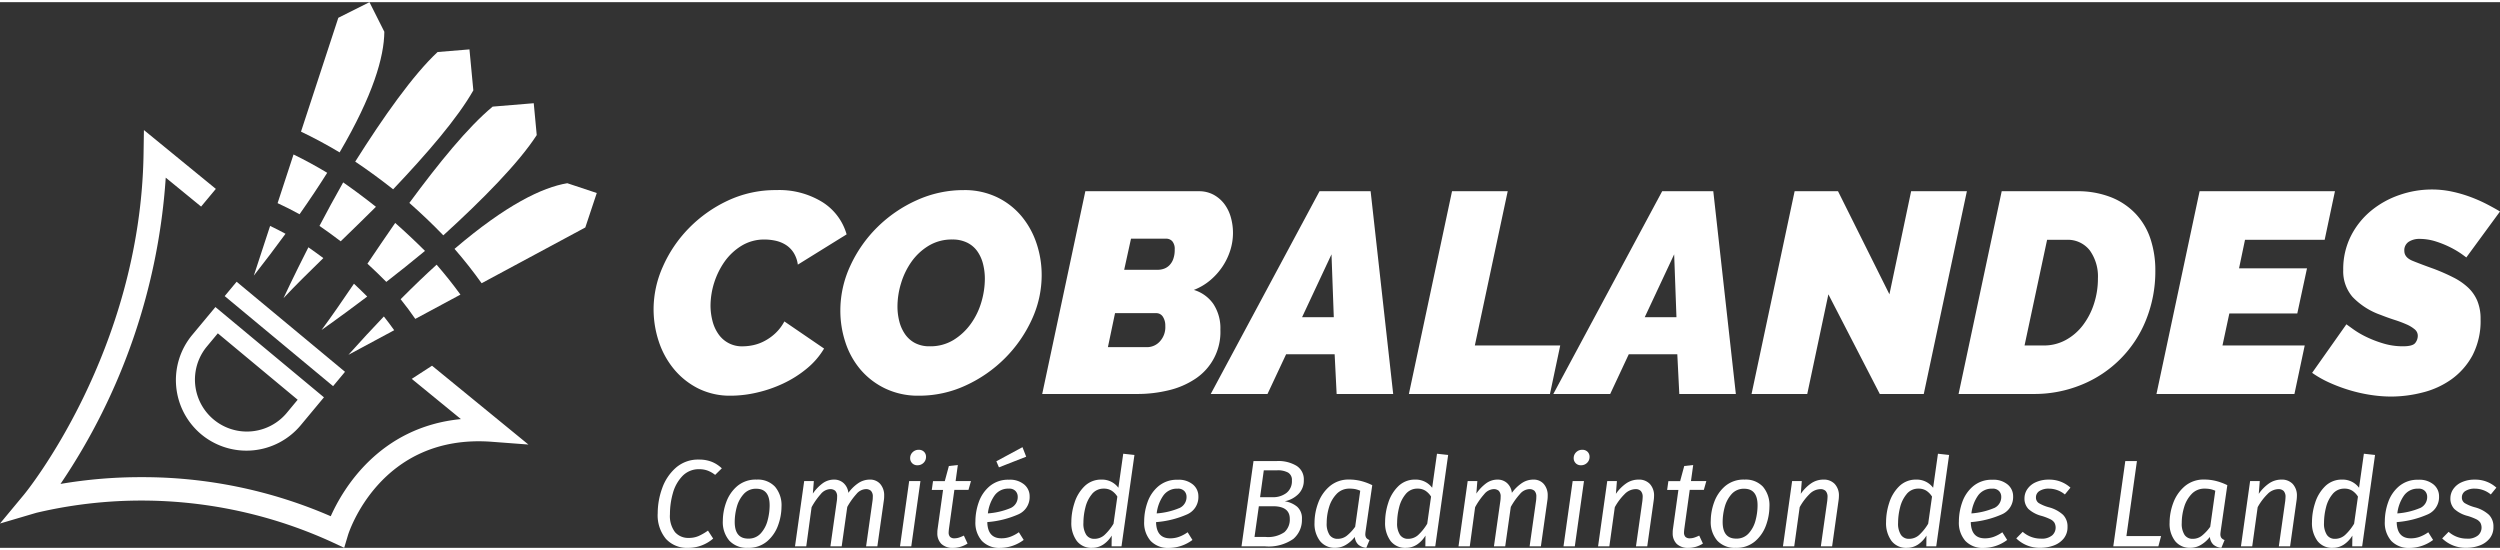
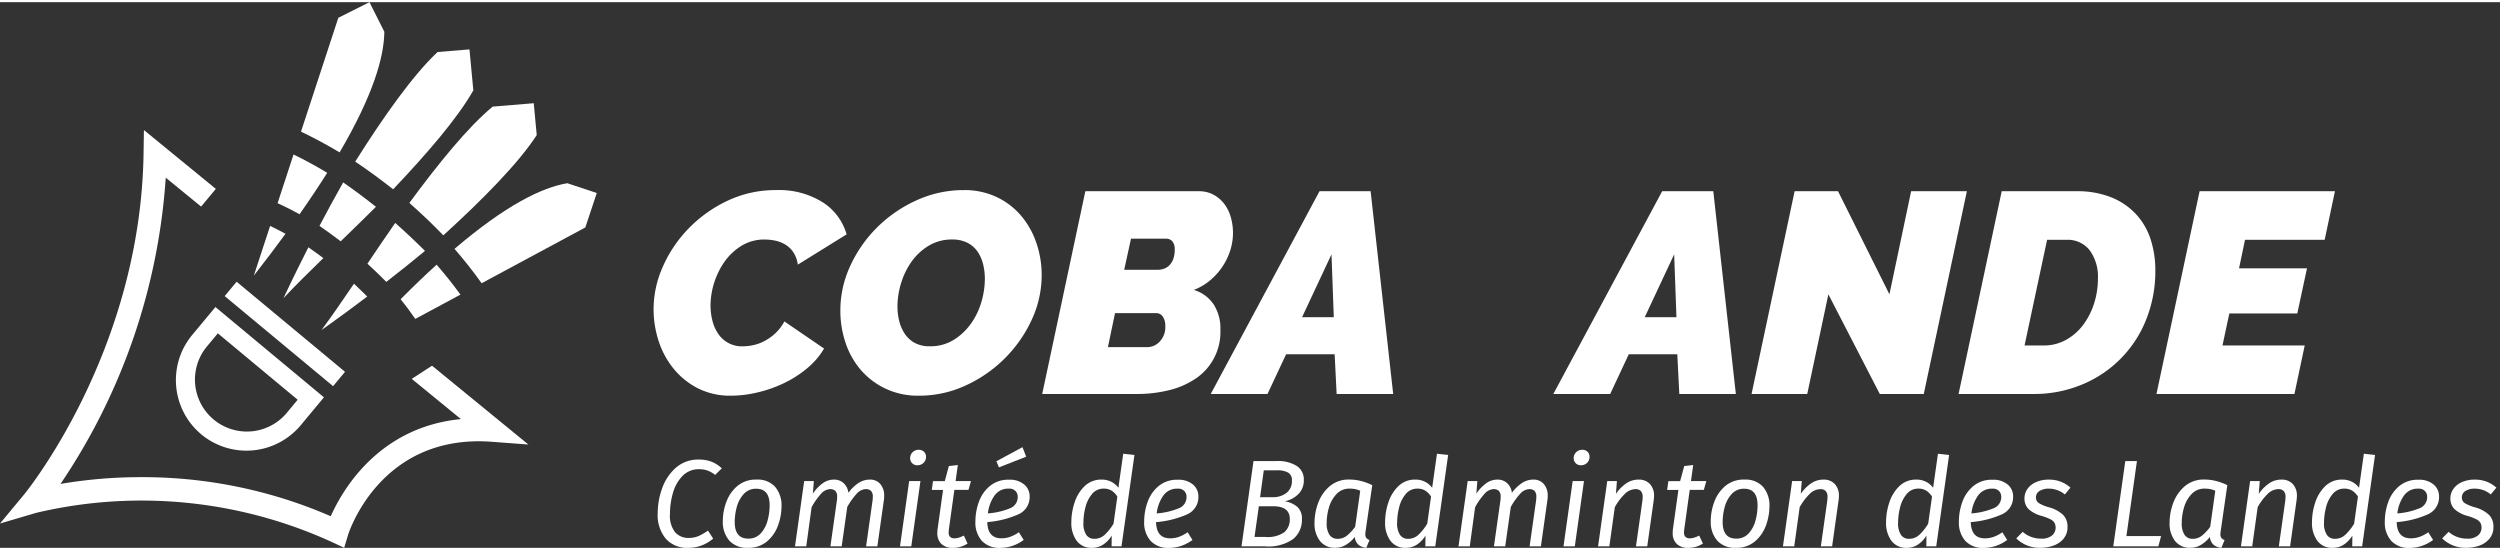
<svg xmlns="http://www.w3.org/2000/svg" width="250" height="55" viewBox="0 0 251.076 54.802">
  <rect x="0" y="0" width="251.076" height="54.802" fill="#333333" stroke="none" />
  <defs>
    <style>.a{fill:#fff;}</style>
  </defs>
  <g transform="translate(-201 -3660)">
    <g transform="translate(201 3660)">
      <g transform="translate(0 0)">
        <path class="a" d="M47.118,39.562l-2.037,1.322,4.938,4.039c-8.216.8-11.871,7.061-13.073,9.756a47.39,47.39,0,0,0-19.034-3.924,47.759,47.759,0,0,0-8.107.68A62.222,62.222,0,0,0,20.374,20.675l3.552,2.906,1.48-1.777-7.223-5.908-.037,2.391C17.84,38.194,6.273,52.348,6.156,52.488L3.729,55.411l3.644-1.075A45.977,45.977,0,0,1,37.081,57.28l1.216.572.384-1.289c.031-.1,3.178-10.212,14.455-9.36l3.661.276Z" transform="translate(-3.729 -3.051)" />
        <rect class="a" width="1.875" height="14.156" transform="matrix(0.639, -0.769, 0.769, 0.639, 22.565, 29.519)" />
        <path class="a" d="M27.024,49.556a7.1,7.1,0,0,1-.918-9.985l2.333-2.805,10.9,9.067-2.334,2.805A7.1,7.1,0,0,1,27.024,49.556Zm1.657-10.15L27.548,40.77a5.216,5.216,0,0,0,8.02,6.67L36.7,46.076Z" transform="translate(-6.805 -6.147)" />
-         <path class="a" d="M43.532,27.982c1.167-1.13,2.365-2.294,3.54-3.465q-1.628-1.29-3.29-2.451c-.849,1.5-1.654,2.984-2.382,4.37C42.116,26.926,42.826,27.443,43.532,27.982Z" transform="translate(-9.316 -3.966)" />
+         <path class="a" d="M43.532,27.982c1.167-1.13,2.365-2.294,3.54-3.465q-1.628-1.29-3.29-2.451c-.849,1.5-1.654,2.984-2.382,4.37C42.116,26.926,42.826,27.443,43.532,27.982" transform="translate(-9.316 -3.966)" />
        <path class="a" d="M41.159,30.806q-.747-.561-1.5-1.085c-1.521,2.987-2.5,5.107-2.5,5.107C38.29,33.617,39.671,32.254,41.159,30.806Z" transform="translate(-8.687 -5.102)" />
        <path class="a" d="M57.09,6.383l-3.2.264c-2.459,2.289-5.459,6.541-8.273,11.006q1.934,1.3,3.808,2.782c3.413-3.6,6.448-7.111,8.054-9.935Z" transform="translate(-9.942 -1.64)" />
        <path class="a" d="M47.057,30.94c.908-1.347,1.843-2.731,2.789-4.093q1.557,1.376,2.992,2.809c-1.326,1.1-2.649,2.152-3.885,3.112C48.345,32.149,47.71,31.54,47.057,30.94Z" transform="translate(-10.156 -4.675)" />
        <path class="a" d="M44.9,34.015q.683.637,1.332,1.289c-2.673,2.021-4.588,3.361-4.588,3.361C42.633,37.333,43.733,35.735,44.9,34.015Z" transform="translate(-9.352 -5.739)" />
        <path class="a" d="M64.493,12.731l.3,3.2C62.973,18.75,59.314,22.45,55.412,26Q53.8,24.328,52,22.744c2.945-3.992,5.869-7.6,8.367-9.672Z" transform="translate(-10.889 -2.582)" />
        <g transform="translate(34.992 31.565)">
-           <path class="a" d="M49.411,39.258c-.328-.466-.675-.927-1.036-1.382-1.135,1.187-2.317,2.463-3.561,3.853Z" transform="translate(-44.815 -37.876)" />
-         </g>
+           </g>
        <g transform="translate(40.236 26.364)">
          <path class="a" d="M50.972,35.238q.782.972,1.471,1.976l4.536-2.438q-1.113-1.533-2.393-3.006C53.45,32.8,52.248,33.954,50.972,35.238Z" transform="translate(-50.972 -31.769)" />
        </g>
        <g transform="translate(45.646 18.183)">
          <path class="a" d="M71.613,23.148l-2.961-.984c-2.507.419-6.13,2.158-11.326,6.594q1.465,1.685,2.721,3.451l10.415-5.6Z" transform="translate(-57.325 -22.164)" />
        </g>
        <g transform="translate(25.492 22.472)">
          <path class="a" d="M36.843,27.989c-.514-.278-1.029-.545-1.547-.789l-1.635,4.99C34.817,30.715,35.869,29.32,36.843,27.989Z" transform="translate(-33.661 -27.2)" />
        </g>
        <g transform="translate(27.877 15.297)">
          <path class="a" d="M38.668,24.778c1.04-1.481,1.96-2.864,2.777-4.163q-1.674-1.009-3.382-1.84l-1.6,4.889Q37.571,24.172,38.668,24.778Z" transform="translate(-36.461 -18.775)" />
        </g>
        <g transform="translate(30.23)">
          <path class="a" d="M47.593,3.786,46.1.814,42.972,2.383,39.224,13.818q1.957.934,3.877,2.083C46.47,10.15,47.57,6.327,47.593,3.786Z" transform="translate(-39.224 -0.814)" />
        </g>
      </g>
      <g transform="translate(65.64 18.816)">
        <path class="a" d="M86.707,54.973a3.214,3.214,0,0,1,1.019.658l-.671.659a2.838,2.838,0,0,0-.765-.434,2.365,2.365,0,0,0-.814-.137,2.272,2.272,0,0,0-1.71.69,4,4,0,0,0-.957,1.722,7.682,7.682,0,0,0-.292,2.1,2.689,2.689,0,0,0,.509,1.81,1.749,1.749,0,0,0,1.381.578,2.419,2.419,0,0,0,.995-.193,5.576,5.576,0,0,0,.933-.541l.522.8a3.808,3.808,0,0,1-2.524.933,2.851,2.851,0,0,1-2.225-.908,3.707,3.707,0,0,1-.821-2.575,7.386,7.386,0,0,1,.442-2.487,4.9,4.9,0,0,1,1.374-2.07,3.377,3.377,0,0,1,2.325-.826A3.431,3.431,0,0,1,86.707,54.973Z" transform="translate(-80.873 -27.63)" />
-         <path class="a" d="M174.2,23.109h5.592l-3.3,15.487h8.576l-1.033,4.875H169.867Z" transform="translate(-94.012 -22.937)" />
        <path class="a" d="M197.832,23.109h5.133l2.266,20.362h-5.679l-.2-3.986h-4.876l-1.864,3.986H186.9Zm1.434,12.648-.23-6.31-2.954,6.31Z" transform="translate(-96.539 -22.937)" />
        <path class="a" d="M214.6,23.109h4.359l5.162,10.353,2.18-10.353H231.9l-4.33,20.362h-4.417l-5.163-10.009-2.122,10.009h-5.593Z" transform="translate(-100.005 -22.937)" />
        <path class="a" d="M239.018,23.109h7.513a9.133,9.133,0,0,1,3.5.617,6.889,6.889,0,0,1,2.48,1.692,6.787,6.787,0,0,1,1.463,2.524,9.969,9.969,0,0,1,.473,3.111,13.036,13.036,0,0,1-.932,4.976,11.689,11.689,0,0,1-6.468,6.51,12.485,12.485,0,0,1-4.847.932h-7.513ZM243.234,38.6a4.547,4.547,0,0,0,2.208-.545,5.407,5.407,0,0,0,1.721-1.477,7.162,7.162,0,0,0,1.118-2.151,8.149,8.149,0,0,0,.4-2.566,4.483,4.483,0,0,0-.818-2.811,2.8,2.8,0,0,0-2.366-1.061h-1.921L241.312,38.6Z" transform="translate(-103.626 -22.937)" />
        <path class="a" d="M262.354,23.109h13.594l-1.032,4.876h-8l-.6,2.868h6.825l-.975,4.531h-6.825l-.688,3.213h8.259l-1.033,4.875H258.023Z" transform="translate(-107.088 -22.937)" />
-         <path class="a" d="M284.348,43.7a13.737,13.737,0,0,1-2.15-.173,15.556,15.556,0,0,1-2.122-.487,16.391,16.391,0,0,1-1.979-.745,10.585,10.585,0,0,1-1.72-.976l3.442-4.875.717.516a8.839,8.839,0,0,0,1.276.746,11.294,11.294,0,0,0,1.707.659,6.77,6.77,0,0,0,1.978.287q.975,0,1.233-.33a1.161,1.161,0,0,0,.259-.732.829.829,0,0,0-.316-.646,3.377,3.377,0,0,0-.832-.5,12.011,12.011,0,0,0-1.19-.445q-.675-.216-1.391-.5a7.205,7.205,0,0,1-2.825-1.807,3.933,3.933,0,0,1-.933-2.7,7.378,7.378,0,0,1,.775-3.427,7.89,7.89,0,0,1,2.036-2.538,9.123,9.123,0,0,1,2.853-1.577,9.89,9.89,0,0,1,3.226-.545,9.6,9.6,0,0,1,2.051.215,13.159,13.159,0,0,1,1.864.545,15.044,15.044,0,0,1,1.62.716q.746.387,1.319.732l-3.384,4.618q-.029-.029-.445-.33a9.014,9.014,0,0,0-1.076-.646,9.9,9.9,0,0,0-1.491-.616,5.384,5.384,0,0,0-1.692-.273,1.941,1.941,0,0,0-1.075.287,1.008,1.008,0,0,0-.445.917q0,.66.832,1t2.208.832q1.032.4,1.878.832a6.342,6.342,0,0,1,1.463,1,3.928,3.928,0,0,1,.947,1.348,4.68,4.68,0,0,1,.329,1.835,7.477,7.477,0,0,1-.817,3.657,7.118,7.118,0,0,1-2.108,2.394,8.528,8.528,0,0,1-2.882,1.319A12.824,12.824,0,0,1,284.348,43.7Z" transform="translate(-109.81 -22.907)" />
        <path class="a" d="M88.573,43.623a7.145,7.145,0,0,1-3.3-.732,7.584,7.584,0,0,1-2.437-1.949,8.514,8.514,0,0,1-1.519-2.782,10.281,10.281,0,0,1-.516-3.254,10.478,10.478,0,0,1,.932-4.245,12.959,12.959,0,0,1,2.581-3.828,13.377,13.377,0,0,1,3.9-2.782,11.259,11.259,0,0,1,4.918-1.076,8.233,8.233,0,0,1,4.646,1.22,5.658,5.658,0,0,1,2.409,3.226l-4.9,3.04a2.981,2.981,0,0,0-.444-1.232,2.585,2.585,0,0,0-.8-.775,3.257,3.257,0,0,0-1.018-.4,5.2,5.2,0,0,0-1.061-.115,4.344,4.344,0,0,0-2.338.631,5.817,5.817,0,0,0-1.707,1.606,7.848,7.848,0,0,0-1.4,4.359,6.209,6.209,0,0,0,.2,1.592,3.973,3.973,0,0,0,.6,1.318,2.847,2.847,0,0,0,2.438,1.22,5.173,5.173,0,0,0,1.1-.129A4.37,4.37,0,0,0,92,38.1a5,5,0,0,0,1.061-.774,4.6,4.6,0,0,0,.875-1.162l3.987,2.725A7.636,7.636,0,0,1,96.187,40.9a11.093,11.093,0,0,1-2.351,1.491,12.973,12.973,0,0,1-2.653.918A11.689,11.689,0,0,1,88.573,43.623Z" transform="translate(-80.801 -22.917)" />
        <path class="a" d="M110.71,43.623a7.609,7.609,0,0,1-3.369-.717,7.513,7.513,0,0,1-2.481-1.892,8.08,8.08,0,0,1-1.52-2.725,10.089,10.089,0,0,1-.516-3.212,10.637,10.637,0,0,1,1-4.5,13.156,13.156,0,0,1,2.71-3.872,13.423,13.423,0,0,1,3.957-2.71,11.326,11.326,0,0,1,4.718-1.019,7.534,7.534,0,0,1,3.356.717A7.355,7.355,0,0,1,121.02,25.6a8.451,8.451,0,0,1,1.506,2.725,9.968,9.968,0,0,1,.516,3.2,10.584,10.584,0,0,1-1,4.474,13.308,13.308,0,0,1-2.7,3.872,13.5,13.5,0,0,1-3.93,2.725A11.078,11.078,0,0,1,110.71,43.623Zm1.09-4.961a4.443,4.443,0,0,0,2.409-.646,6.016,6.016,0,0,0,1.735-1.635,7.175,7.175,0,0,0,1.048-2.179,8.3,8.3,0,0,0,.344-2.308,6.02,6.02,0,0,0-.187-1.52,3.81,3.81,0,0,0-.574-1.261,2.716,2.716,0,0,0-1.018-.861,3.31,3.31,0,0,0-1.491-.315,4.47,4.47,0,0,0-2.38.631,5.766,5.766,0,0,0-1.721,1.606,7.48,7.48,0,0,0-1.047,2.165,8.006,8.006,0,0,0-.358,2.309,5.975,5.975,0,0,0,.187,1.519,3.957,3.957,0,0,0,.573,1.276,2.8,2.8,0,0,0,1,.89A3.09,3.09,0,0,0,111.8,38.662Z" transform="translate(-84.067 -22.917)" />
        <path class="a" d="M130.96,23.109h11.386a3.059,3.059,0,0,1,1.506.359,3.382,3.382,0,0,1,1.076.932,4.039,4.039,0,0,1,.645,1.334,5.694,5.694,0,0,1,.215,1.563A5.82,5.82,0,0,1,145.53,29a6.451,6.451,0,0,1-.761,1.621,6.548,6.548,0,0,1-1.233,1.4,5.776,5.776,0,0,1-1.678,1,3.654,3.654,0,0,1,1.965,1.419,4.416,4.416,0,0,1,.7,2.567A5.629,5.629,0,0,1,142,41.951a8.211,8.211,0,0,1-2.667,1.148,13.187,13.187,0,0,1-3.155.372h-9.55Zm6.223,15.659a1.725,1.725,0,0,0,1.248-.56,2.11,2.11,0,0,0,.56-1.563,1.631,1.631,0,0,0-.244-.932.773.773,0,0,0-.675-.359h-4.13l-.716,3.414ZM138.244,31a1.872,1.872,0,0,0,.589-.1,1.446,1.446,0,0,0,.544-.33,1.719,1.719,0,0,0,.4-.617,2.655,2.655,0,0,0,.158-.99,1.188,1.188,0,0,0-.244-.831.813.813,0,0,0-.617-.258h-3.528L134.861,31Z" transform="translate(-87.599 -22.937)" />
        <path class="a" d="M157.424,23.109h5.133l2.266,20.362h-5.679l-.2-3.986h-4.875L152.2,43.471H146.5Zm1.434,12.648-.23-6.31-2.954,6.31Z" transform="translate(-90.545 -22.937)" />
        <path class="a" d="M89.618,63.245a2.856,2.856,0,0,1-.652-1.99,5.5,5.5,0,0,1,.342-1.872,3.807,3.807,0,0,1,1.1-1.611,2.87,2.87,0,0,1,1.953-.659,2.36,2.36,0,0,1,1.852.721,2.876,2.876,0,0,1,.646,1.99,5.564,5.564,0,0,1-.336,1.86A3.793,3.793,0,0,1,93.43,63.3a2.848,2.848,0,0,1-1.952.666A2.381,2.381,0,0,1,89.618,63.245Zm3.165-.74a3.084,3.084,0,0,0,.684-1.306,5.929,5.929,0,0,0,.2-1.5q0-1.666-1.343-1.667a1.621,1.621,0,0,0-1.268.542,3.14,3.14,0,0,0-.691,1.3,5.761,5.761,0,0,0-.205,1.5q0,1.666,1.356,1.666A1.621,1.621,0,0,0,92.783,62.505Z" transform="translate(-82.012 -27.981)" />
        <path class="a" d="M106.039,57.556a1.721,1.721,0,0,1,.392,1.187,2.54,2.54,0,0,1-.025.41l-.659,4.663h-1.131l.646-4.575a2.376,2.376,0,0,0,.026-.386.808.808,0,0,0-.187-.616.752.752,0,0,0-.522-.169,1.3,1.3,0,0,0-.933.492,6.827,6.827,0,0,0-.921,1.3l-.56,3.954h-1.132l.647-4.575a2.494,2.494,0,0,0,.025-.386.808.808,0,0,0-.187-.616.751.751,0,0,0-.523-.169,1.3,1.3,0,0,0-.932.5,6.925,6.925,0,0,0-.921,1.318l-.535,3.929H97.477l.921-6.554h.97l-.1,1.257a4.253,4.253,0,0,1,1-1.045,1.941,1.941,0,0,1,1.138-.361,1.391,1.391,0,0,1,.945.348,1.529,1.529,0,0,1,.485.983,4.028,4.028,0,0,1,1.026-.995,2.062,2.062,0,0,1,1.125-.336A1.333,1.333,0,0,1,106.039,57.556Z" transform="translate(-83.274 -27.981)" />
        <path class="a" d="M111.911,56.741l-.92,6.554h-1.132l.92-6.554Zm-.833-1.8a.693.693,0,0,1-.2-.5.805.805,0,0,1,.25-.6.837.837,0,0,1,.609-.242.722.722,0,0,1,.535.2.694.694,0,0,1,.2.51.807.807,0,0,1-.249.6.837.837,0,0,1-.609.242A.706.706,0,0,1,111.078,54.944Z" transform="translate(-85.111 -27.459)" />
        <path class="a" d="M115.327,61.833c-.016.165-.025.273-.025.324a.623.623,0,0,0,.143.454.605.605,0,0,0,.441.143,1.456,1.456,0,0,0,.442-.069,3.884,3.884,0,0,0,.5-.205l.373.8a2.663,2.663,0,0,1-1.455.435,1.626,1.626,0,0,1-1.169-.392,1.467,1.467,0,0,1-.41-1.113,2.343,2.343,0,0,1,.026-.4l.547-3.917h-1.132l.124-.883h1.182l.41-1.517.9-.1L116,57.008h1.542l-.249.883h-1.417Z" transform="translate(-85.668 -27.725)" />
        <path class="a" d="M123.078,60.029a9.535,9.535,0,0,1-3.133.784q.037,1.629,1.417,1.629a2.632,2.632,0,0,0,.883-.15,3.691,3.691,0,0,0,.87-.46l.485.772a3.955,3.955,0,0,1-2.35.8,2.4,2.4,0,0,1-1.847-.7,2.767,2.767,0,0,1-.652-1.959,5.8,5.8,0,0,1,.342-1.946,3.661,3.661,0,0,1,1.1-1.6,2.881,2.881,0,0,1,1.927-.641,2.221,2.221,0,0,1,1.536.485,1.529,1.529,0,0,1,.541,1.182A1.891,1.891,0,0,1,123.078,60.029Zm-.8-.622A1.208,1.208,0,0,0,123,58.251a.823.823,0,0,0-.211-.547.851.851,0,0,0-.684-.25,1.675,1.675,0,0,0-1.455.721,3.894,3.894,0,0,0-.647,1.766A7.266,7.266,0,0,0,122.277,59.407Zm1.2-6.118.372.957-2.736,1.07-.261-.61Z" transform="translate(-86.43 -27.413)" />
        <path class="a" d="M136.4,54.187,135.1,63.364h-.995l.013-1.082a2.842,2.842,0,0,1-.858.908,2.012,2.012,0,0,1-1.119.324,1.832,1.832,0,0,1-1.536-.7,3.027,3.027,0,0,1-.541-1.9,6.233,6.233,0,0,1,.318-1.927,3.982,3.982,0,0,1,1-1.654,2.368,2.368,0,0,1,1.728-.672,2.04,2.04,0,0,1,1.679.821l.486-3.419Zm-4.265,3.93a3.281,3.281,0,0,0-.659,1.337,6.31,6.31,0,0,0-.2,1.548,2.071,2.071,0,0,0,.286,1.207.939.939,0,0,0,.808.4,1.506,1.506,0,0,0,1.008-.373,5.107,5.107,0,0,0,.921-1.144l.385-2.724a1.9,1.9,0,0,0-.584-.6,1.435,1.435,0,0,0-.771-.2A1.485,1.485,0,0,0,132.13,58.117Z" transform="translate(-88.108 -27.528)" />
        <path class="a" d="M142.979,60.6a9.529,9.529,0,0,1-3.133.784q.037,1.629,1.417,1.629a2.629,2.629,0,0,0,.883-.15,3.675,3.675,0,0,0,.87-.46l.485.772a3.959,3.959,0,0,1-2.351.8,2.4,2.4,0,0,1-1.846-.7,2.767,2.767,0,0,1-.652-1.959,5.774,5.774,0,0,1,.342-1.946,3.66,3.66,0,0,1,1.1-1.6,2.882,2.882,0,0,1,1.927-.641,2.224,2.224,0,0,1,1.536.485,1.528,1.528,0,0,1,.54,1.182A1.891,1.891,0,0,1,142.979,60.6Zm-.8-.622a1.208,1.208,0,0,0,.727-1.157.824.824,0,0,0-.212-.547.85.85,0,0,0-.684-.25,1.676,1.676,0,0,0-1.455.721,3.883,3.883,0,0,0-.646,1.766A7.266,7.266,0,0,0,142.177,59.975Z" transform="translate(-89.382 -27.981)" />
        <path class="a" d="M155.718,59.513a1.552,1.552,0,0,1,.479,1.244,2.5,2.5,0,0,1-.864,1.99,4.33,4.33,0,0,1-2.841.745h-2.363l1.206-8.567H153.7a3.536,3.536,0,0,1,1.953.478,1.6,1.6,0,0,1,.733,1.437,1.9,1.9,0,0,1-.548,1.405,2.676,2.676,0,0,1-1.368.721A2.57,2.57,0,0,1,155.718,59.513Zm-1.281,2.556a1.694,1.694,0,0,0,.541-1.337q0-1.267-1.691-1.268h-1.417l-.435,3.084h1.106A2.891,2.891,0,0,0,154.437,62.069Zm-2.07-6.212-.373,2.7h1.256a2.216,2.216,0,0,0,1.386-.422,1.484,1.484,0,0,0,.554-1.256.838.838,0,0,0-.392-.8,2.148,2.148,0,0,0-1.063-.224Z" transform="translate(-91.084 -27.656)" />
        <path class="a" d="M163.4,57.252a5.714,5.714,0,0,1,1.138.422l-.672,4.651a2.749,2.749,0,0,0-.025.274.635.635,0,0,0,.093.36.667.667,0,0,0,.33.223l-.323.784a1.417,1.417,0,0,1-.808-.324,1.2,1.2,0,0,1-.348-.771,3.207,3.207,0,0,1-.9.8,2.058,2.058,0,0,1-1.056.292,1.861,1.861,0,0,1-1.542-.685,2.841,2.841,0,0,1-.547-1.828,5.722,5.722,0,0,1,.366-1.99,4.013,4.013,0,0,1,1.151-1.673,2.916,2.916,0,0,1,1.978-.678A4.8,4.8,0,0,1,163.4,57.252Zm-2.437,1.3a3.2,3.2,0,0,0-.759,1.318,5.444,5.444,0,0,0-.242,1.6,2.047,2.047,0,0,0,.285,1.2.956.956,0,0,0,.821.392,1.461,1.461,0,0,0,.914-.311,4.517,4.517,0,0,0,.84-.9l.509-3.619a2.708,2.708,0,0,0-.5-.162,2.9,2.9,0,0,0-.566-.049A1.739,1.739,0,0,0,160.961,58.551Z" transform="translate(-92.362 -27.981)" />
        <path class="a" d="M173.394,54.187,172.1,63.364h-.995l.012-1.082a2.833,2.833,0,0,1-.858.908,2.012,2.012,0,0,1-1.119.324,1.833,1.833,0,0,1-1.536-.7,3.027,3.027,0,0,1-.541-1.9,6.234,6.234,0,0,1,.318-1.927,3.983,3.983,0,0,1,1-1.654,2.368,2.368,0,0,1,1.728-.672,2.04,2.04,0,0,1,1.679.821l.485-3.419Zm-4.265,3.93a3.281,3.281,0,0,0-.659,1.337,6.354,6.354,0,0,0-.2,1.548,2.071,2.071,0,0,0,.286,1.207.939.939,0,0,0,.808.4,1.507,1.507,0,0,0,1.008-.373,5.106,5.106,0,0,0,.921-1.144l.385-2.724a1.89,1.89,0,0,0-.584-.6,1.433,1.433,0,0,0-.771-.2A1.485,1.485,0,0,0,169.128,58.117Z" transform="translate(-93.596 -27.528)" />
        <path class="a" d="M184.284,57.556a1.721,1.721,0,0,1,.392,1.187,2.542,2.542,0,0,1-.025.41l-.659,4.663H182.86l.646-4.575a2.376,2.376,0,0,0,.026-.386.808.808,0,0,0-.187-.616.753.753,0,0,0-.523-.169,1.3,1.3,0,0,0-.932.492,6.828,6.828,0,0,0-.921,1.3l-.56,3.954h-1.132l.647-4.575a2.492,2.492,0,0,0,.025-.386.808.808,0,0,0-.187-.616.753.753,0,0,0-.523-.169,1.3,1.3,0,0,0-.933.5,6.961,6.961,0,0,0-.92,1.318l-.535,3.929h-1.132l.921-6.554h.97l-.1,1.257a4.253,4.253,0,0,1,1-1.045,1.939,1.939,0,0,1,1.138-.361,1.392,1.392,0,0,1,.945.348,1.529,1.529,0,0,1,.485.983,4.028,4.028,0,0,1,1.026-.995,2.063,2.063,0,0,1,1.125-.336A1.335,1.335,0,0,1,184.284,57.556Z" transform="translate(-94.88 -27.981)" />
        <path class="a" d="M190.156,56.741l-.92,6.554H188.1l.92-6.554Zm-.833-1.8a.693.693,0,0,1-.2-.5.807.807,0,0,1,.249-.6.839.839,0,0,1,.61-.242.722.722,0,0,1,.535.2.694.694,0,0,1,.2.51.811.811,0,0,1-.249.6.838.838,0,0,1-.609.242A.706.706,0,0,1,189.323,54.944Z" transform="translate(-96.717 -27.459)" />
        <path class="a" d="M197.382,57.556a1.7,1.7,0,0,1,.416,1.213,3.044,3.044,0,0,1-.037.447l-.647,4.6h-1.132l.647-4.575c.016-.183.025-.3.025-.361a.857.857,0,0,0-.187-.622.725.725,0,0,0-.535-.187,1.584,1.584,0,0,0-1.1.511,5.623,5.623,0,0,0-.976,1.306l-.548,3.929h-1.132l.921-6.554h.97l-.1,1.281a4.09,4.09,0,0,1,1.044-1.056,2.178,2.178,0,0,1,1.232-.374A1.488,1.488,0,0,1,197.382,57.556Z" transform="translate(-97.321 -27.981)" />
        <path class="a" d="M202.041,61.833c-.017.165-.026.273-.026.324a.623.623,0,0,0,.143.454.606.606,0,0,0,.442.143,1.454,1.454,0,0,0,.441-.069,3.885,3.885,0,0,0,.5-.205l.373.8a2.661,2.661,0,0,1-1.455.435,1.626,1.626,0,0,1-1.169-.392,1.467,1.467,0,0,1-.41-1.113,2.36,2.36,0,0,1,.025-.4l.547-3.917h-1.131l.123-.883h1.182l.411-1.517.9-.1-.224,1.616h1.542l-.249.883h-1.417Z" transform="translate(-98.529 -27.725)" />
        <path class="a" d="M206.117,63.245a2.857,2.857,0,0,1-.653-1.99,5.524,5.524,0,0,1,.342-1.872,3.808,3.808,0,0,1,1.1-1.611,2.869,2.869,0,0,1,1.952-.659,2.363,2.363,0,0,1,1.853.721,2.876,2.876,0,0,1,.646,1.99,5.585,5.585,0,0,1-.336,1.86,3.8,3.8,0,0,1-1.094,1.616,2.849,2.849,0,0,1-1.953.666A2.379,2.379,0,0,1,206.117,63.245Zm3.164-.74a3.074,3.074,0,0,0,.684-1.306,5.928,5.928,0,0,0,.2-1.5q0-1.666-1.343-1.667a1.622,1.622,0,0,0-1.268.542,3.148,3.148,0,0,0-.69,1.3,5.761,5.761,0,0,0-.205,1.5q0,1.666,1.355,1.666A1.62,1.62,0,0,0,209.281,62.505Z" transform="translate(-99.292 -27.981)" />
        <path class="a" d="M219.18,57.556a1.692,1.692,0,0,1,.417,1.213,3.054,3.054,0,0,1-.037.447l-.646,4.6h-1.132l.646-4.575c.016-.183.025-.3.025-.361a.857.857,0,0,0-.186-.622.724.724,0,0,0-.535-.187,1.586,1.586,0,0,0-1.1.511,5.647,5.647,0,0,0-.976,1.306l-.547,3.929h-1.132l.92-6.554h.97l-.1,1.281a4.078,4.078,0,0,1,1.044-1.056,2.174,2.174,0,0,1,1.232-.374A1.487,1.487,0,0,1,219.18,57.556Z" transform="translate(-100.554 -27.981)" />
        <path class="a" d="M232.468,54.187l-1.293,9.177h-.995l.012-1.082a2.833,2.833,0,0,1-.858.908,2.012,2.012,0,0,1-1.119.324,1.83,1.83,0,0,1-1.536-.7,3.023,3.023,0,0,1-.542-1.9,6.258,6.258,0,0,1,.318-1.927,3.99,3.99,0,0,1,1-1.654,2.368,2.368,0,0,1,1.729-.672,2.042,2.042,0,0,1,1.679.821l.485-3.419Zm-4.265,3.93a3.291,3.291,0,0,0-.659,1.337,6.349,6.349,0,0,0-.2,1.548,2.071,2.071,0,0,0,.286,1.207.937.937,0,0,0,.808.4,1.506,1.506,0,0,0,1.007-.373,5.083,5.083,0,0,0,.921-1.144l.386-2.724a1.9,1.9,0,0,0-.585-.6,1.433,1.433,0,0,0-.771-.2A1.485,1.485,0,0,0,228.2,58.117Z" transform="translate(-102.358 -27.528)" />
        <path class="a" d="M239.051,60.6a9.54,9.54,0,0,1-3.134.784q.038,1.629,1.418,1.629a2.635,2.635,0,0,0,.883-.15,3.707,3.707,0,0,0,.87-.46l.485.772a3.955,3.955,0,0,1-2.35.8,2.4,2.4,0,0,1-1.847-.7,2.767,2.767,0,0,1-.652-1.959,5.8,5.8,0,0,1,.342-1.946,3.659,3.659,0,0,1,1.1-1.6,2.883,2.883,0,0,1,1.928-.641,2.223,2.223,0,0,1,1.536.485,1.529,1.529,0,0,1,.541,1.182A1.891,1.891,0,0,1,239.051,60.6Zm-.8-.622a1.207,1.207,0,0,0,.727-1.157.827.827,0,0,0-.211-.547.851.851,0,0,0-.684-.25,1.678,1.678,0,0,0-1.456.721,3.883,3.883,0,0,0-.646,1.766A7.26,7.26,0,0,0,238.249,59.975Z" transform="translate(-103.632 -27.981)" />
        <path class="a" d="M246.93,57.922l-.56.685a2.519,2.519,0,0,0-1.6-.585,1.688,1.688,0,0,0-.95.237.737.737,0,0,0-.354.646.651.651,0,0,0,.291.572,4.094,4.094,0,0,0,1.026.422,3.363,3.363,0,0,1,1.405.753,1.652,1.652,0,0,1,.447,1.212,1.785,1.785,0,0,1-.385,1.169,2.3,2.3,0,0,1-1,.7,3.81,3.81,0,0,1-1.337.23,3.334,3.334,0,0,1-2.425-.945l.646-.659a2.752,2.752,0,0,0,1.828.684,1.612,1.612,0,0,0,1.132-.329,1.045,1.045,0,0,0,.224-1.275,1.022,1.022,0,0,0-.416-.348,5.7,5.7,0,0,0-.84-.323,3.14,3.14,0,0,1-1.349-.7,1.5,1.5,0,0,1-.4-1.088,1.627,1.627,0,0,1,.274-.889,1.982,1.982,0,0,1,.833-.7,3.1,3.1,0,0,1,1.368-.274A3.132,3.132,0,0,1,246.93,57.922Z" transform="translate(-104.634 -27.981)" />
        <path class="a" d="M255.305,54.925l-1.057,7.535h3.482l-.273,1.032h-4.527l1.206-8.567Z" transform="translate(-106.332 -27.656)" />
        <path class="a" d="M264.231,57.252a5.711,5.711,0,0,1,1.138.422l-.672,4.651c-.016.133-.025.224-.025.274a.635.635,0,0,0,.093.36.667.667,0,0,0,.33.223l-.323.784a1.417,1.417,0,0,1-.808-.324,1.2,1.2,0,0,1-.348-.771,3.206,3.206,0,0,1-.9.8,2.055,2.055,0,0,1-1.056.292,1.861,1.861,0,0,1-1.542-.685,2.841,2.841,0,0,1-.547-1.828,5.722,5.722,0,0,1,.366-1.99,4.015,4.015,0,0,1,1.151-1.673,2.916,2.916,0,0,1,1.978-.678A4.792,4.792,0,0,1,264.231,57.252Zm-2.438,1.3a3.2,3.2,0,0,0-.759,1.318,5.445,5.445,0,0,0-.242,1.6,2.039,2.039,0,0,0,.286,1.2.954.954,0,0,0,.82.392,1.461,1.461,0,0,0,.914-.311,4.515,4.515,0,0,0,.84-.9l.509-3.619a2.705,2.705,0,0,0-.5-.162,2.9,2.9,0,0,0-.565-.049A1.739,1.739,0,0,0,261.793,58.551Z" transform="translate(-107.318 -27.981)" />
        <path class="a" d="M273.188,57.556a1.7,1.7,0,0,1,.416,1.213,3.048,3.048,0,0,1-.037.447l-.647,4.6h-1.131l.646-4.575c.016-.183.025-.3.025-.361a.857.857,0,0,0-.186-.622.725.725,0,0,0-.535-.187,1.584,1.584,0,0,0-1.1.511,5.622,5.622,0,0,0-.976,1.306l-.547,3.929h-1.132l.92-6.554h.97l-.1,1.281a4.093,4.093,0,0,1,1.045-1.056,2.174,2.174,0,0,1,1.231-.374A1.488,1.488,0,0,1,273.188,57.556Z" transform="translate(-108.565 -27.981)" />
        <path class="a" d="M282.694,54.187,281.4,63.364h-.995l.012-1.082a2.832,2.832,0,0,1-.858.908,2.01,2.01,0,0,1-1.119.324,1.83,1.83,0,0,1-1.536-.7,3.022,3.022,0,0,1-.542-1.9,6.257,6.257,0,0,1,.318-1.927,3.991,3.991,0,0,1,1-1.654,2.368,2.368,0,0,1,1.729-.672,2.042,2.042,0,0,1,1.679.821l.485-3.419Zm-4.265,3.93a3.293,3.293,0,0,0-.659,1.337,6.351,6.351,0,0,0-.2,1.548,2.071,2.071,0,0,0,.286,1.207.937.937,0,0,0,.808.4,1.506,1.506,0,0,0,1.007-.373,5.085,5.085,0,0,0,.921-1.144l.386-2.724a1.9,1.9,0,0,0-.585-.6,1.433,1.433,0,0,0-.771-.2A1.485,1.485,0,0,0,278.428,58.117Z" transform="translate(-109.808 -27.528)" />
        <path class="a" d="M289.277,60.6a9.534,9.534,0,0,1-3.134.784q.038,1.629,1.418,1.629a2.635,2.635,0,0,0,.883-.15,3.708,3.708,0,0,0,.87-.46l.485.772a3.955,3.955,0,0,1-2.35.8,2.4,2.4,0,0,1-1.847-.7,2.767,2.767,0,0,1-.652-1.959,5.8,5.8,0,0,1,.342-1.946,3.659,3.659,0,0,1,1.1-1.6,2.883,2.883,0,0,1,1.928-.641,2.223,2.223,0,0,1,1.536.485,1.529,1.529,0,0,1,.541,1.182A1.891,1.891,0,0,1,289.277,60.6Zm-.8-.622a1.207,1.207,0,0,0,.727-1.157.827.827,0,0,0-.211-.547.851.851,0,0,0-.684-.25,1.675,1.675,0,0,0-1.455.721,3.874,3.874,0,0,0-.647,1.766A7.259,7.259,0,0,0,288.475,59.975Z" transform="translate(-111.082 -27.981)" />
        <path class="a" d="M297.156,57.922l-.56.685a2.518,2.518,0,0,0-1.6-.585,1.689,1.689,0,0,0-.951.237.737.737,0,0,0-.354.646.652.652,0,0,0,.291.572,4.094,4.094,0,0,0,1.026.422,3.363,3.363,0,0,1,1.405.753,1.652,1.652,0,0,1,.447,1.212,1.785,1.785,0,0,1-.385,1.169,2.3,2.3,0,0,1-1,.7,3.81,3.81,0,0,1-1.337.23,3.334,3.334,0,0,1-2.425-.945l.646-.659a2.752,2.752,0,0,0,1.828.684,1.612,1.612,0,0,0,1.132-.329,1.045,1.045,0,0,0,.224-1.275,1.022,1.022,0,0,0-.416-.348,5.7,5.7,0,0,0-.84-.323,3.14,3.14,0,0,1-1.349-.7,1.5,1.5,0,0,1-.4-1.088,1.626,1.626,0,0,1,.273-.889,1.983,1.983,0,0,1,.833-.7,3.1,3.1,0,0,1,1.368-.274A3.13,3.13,0,0,1,297.156,57.922Z" transform="translate(-112.084 -27.981)" />
      </g>
    </g>
  </g>
</svg>